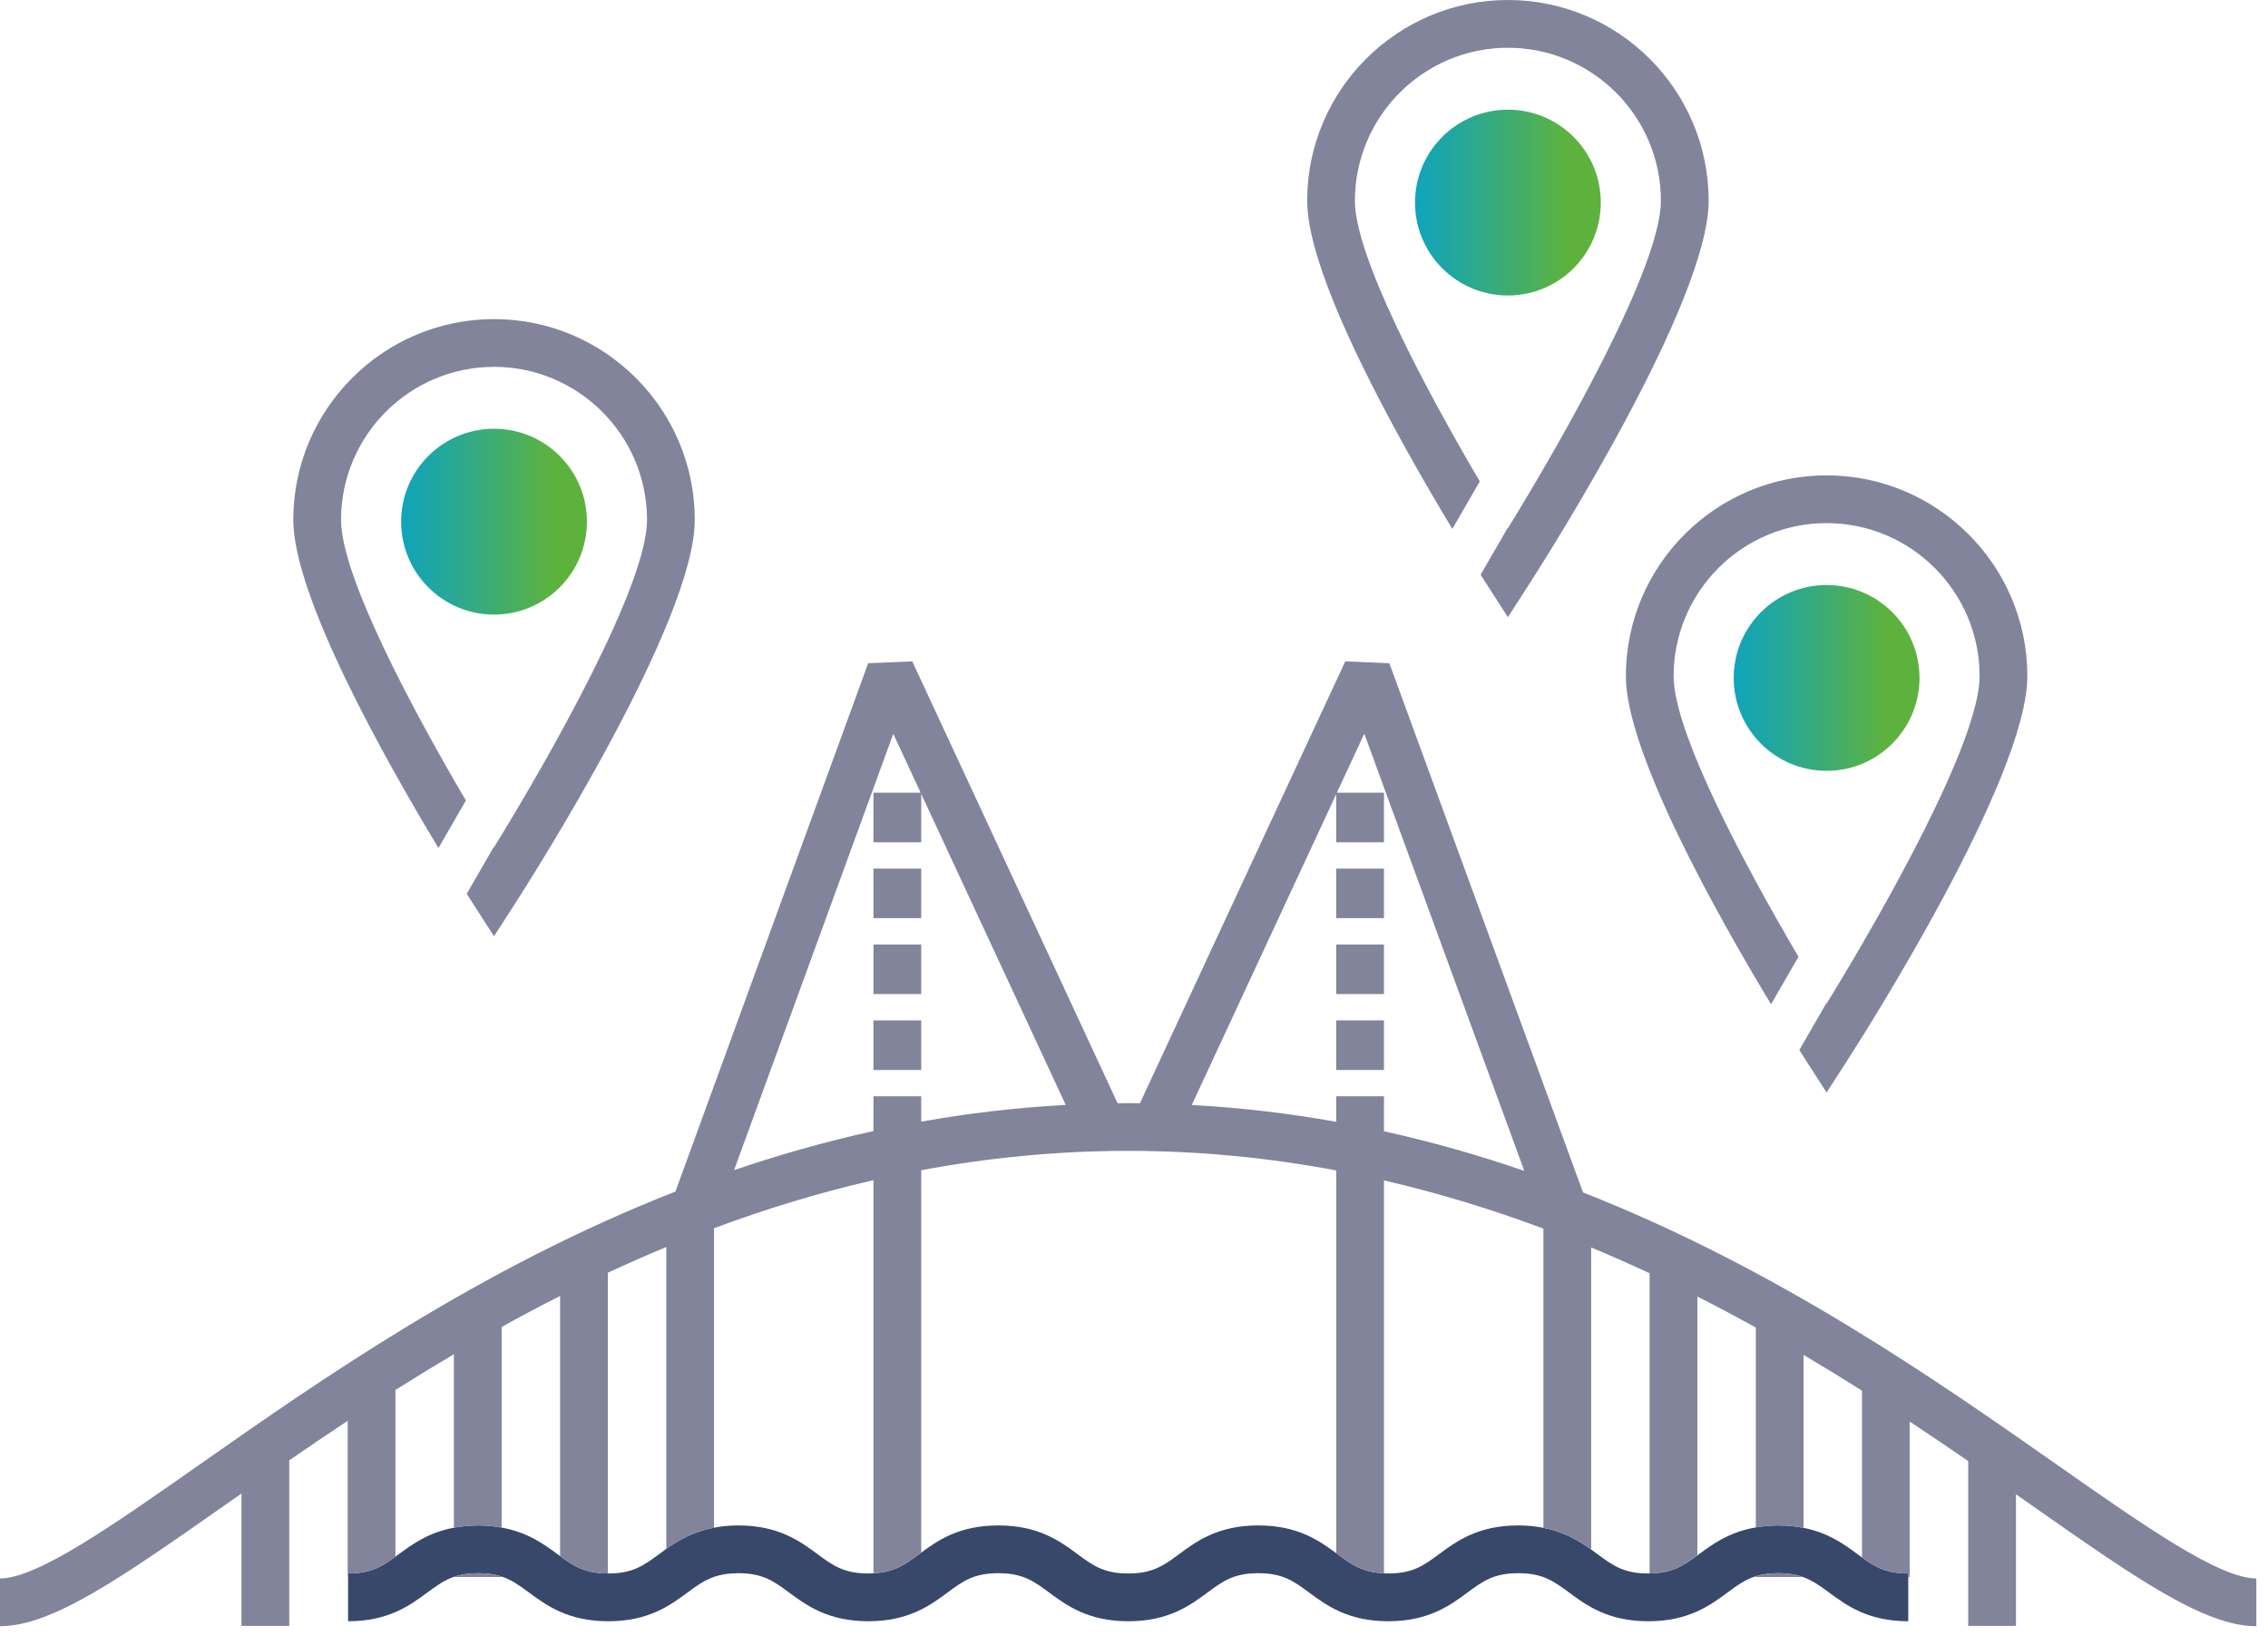
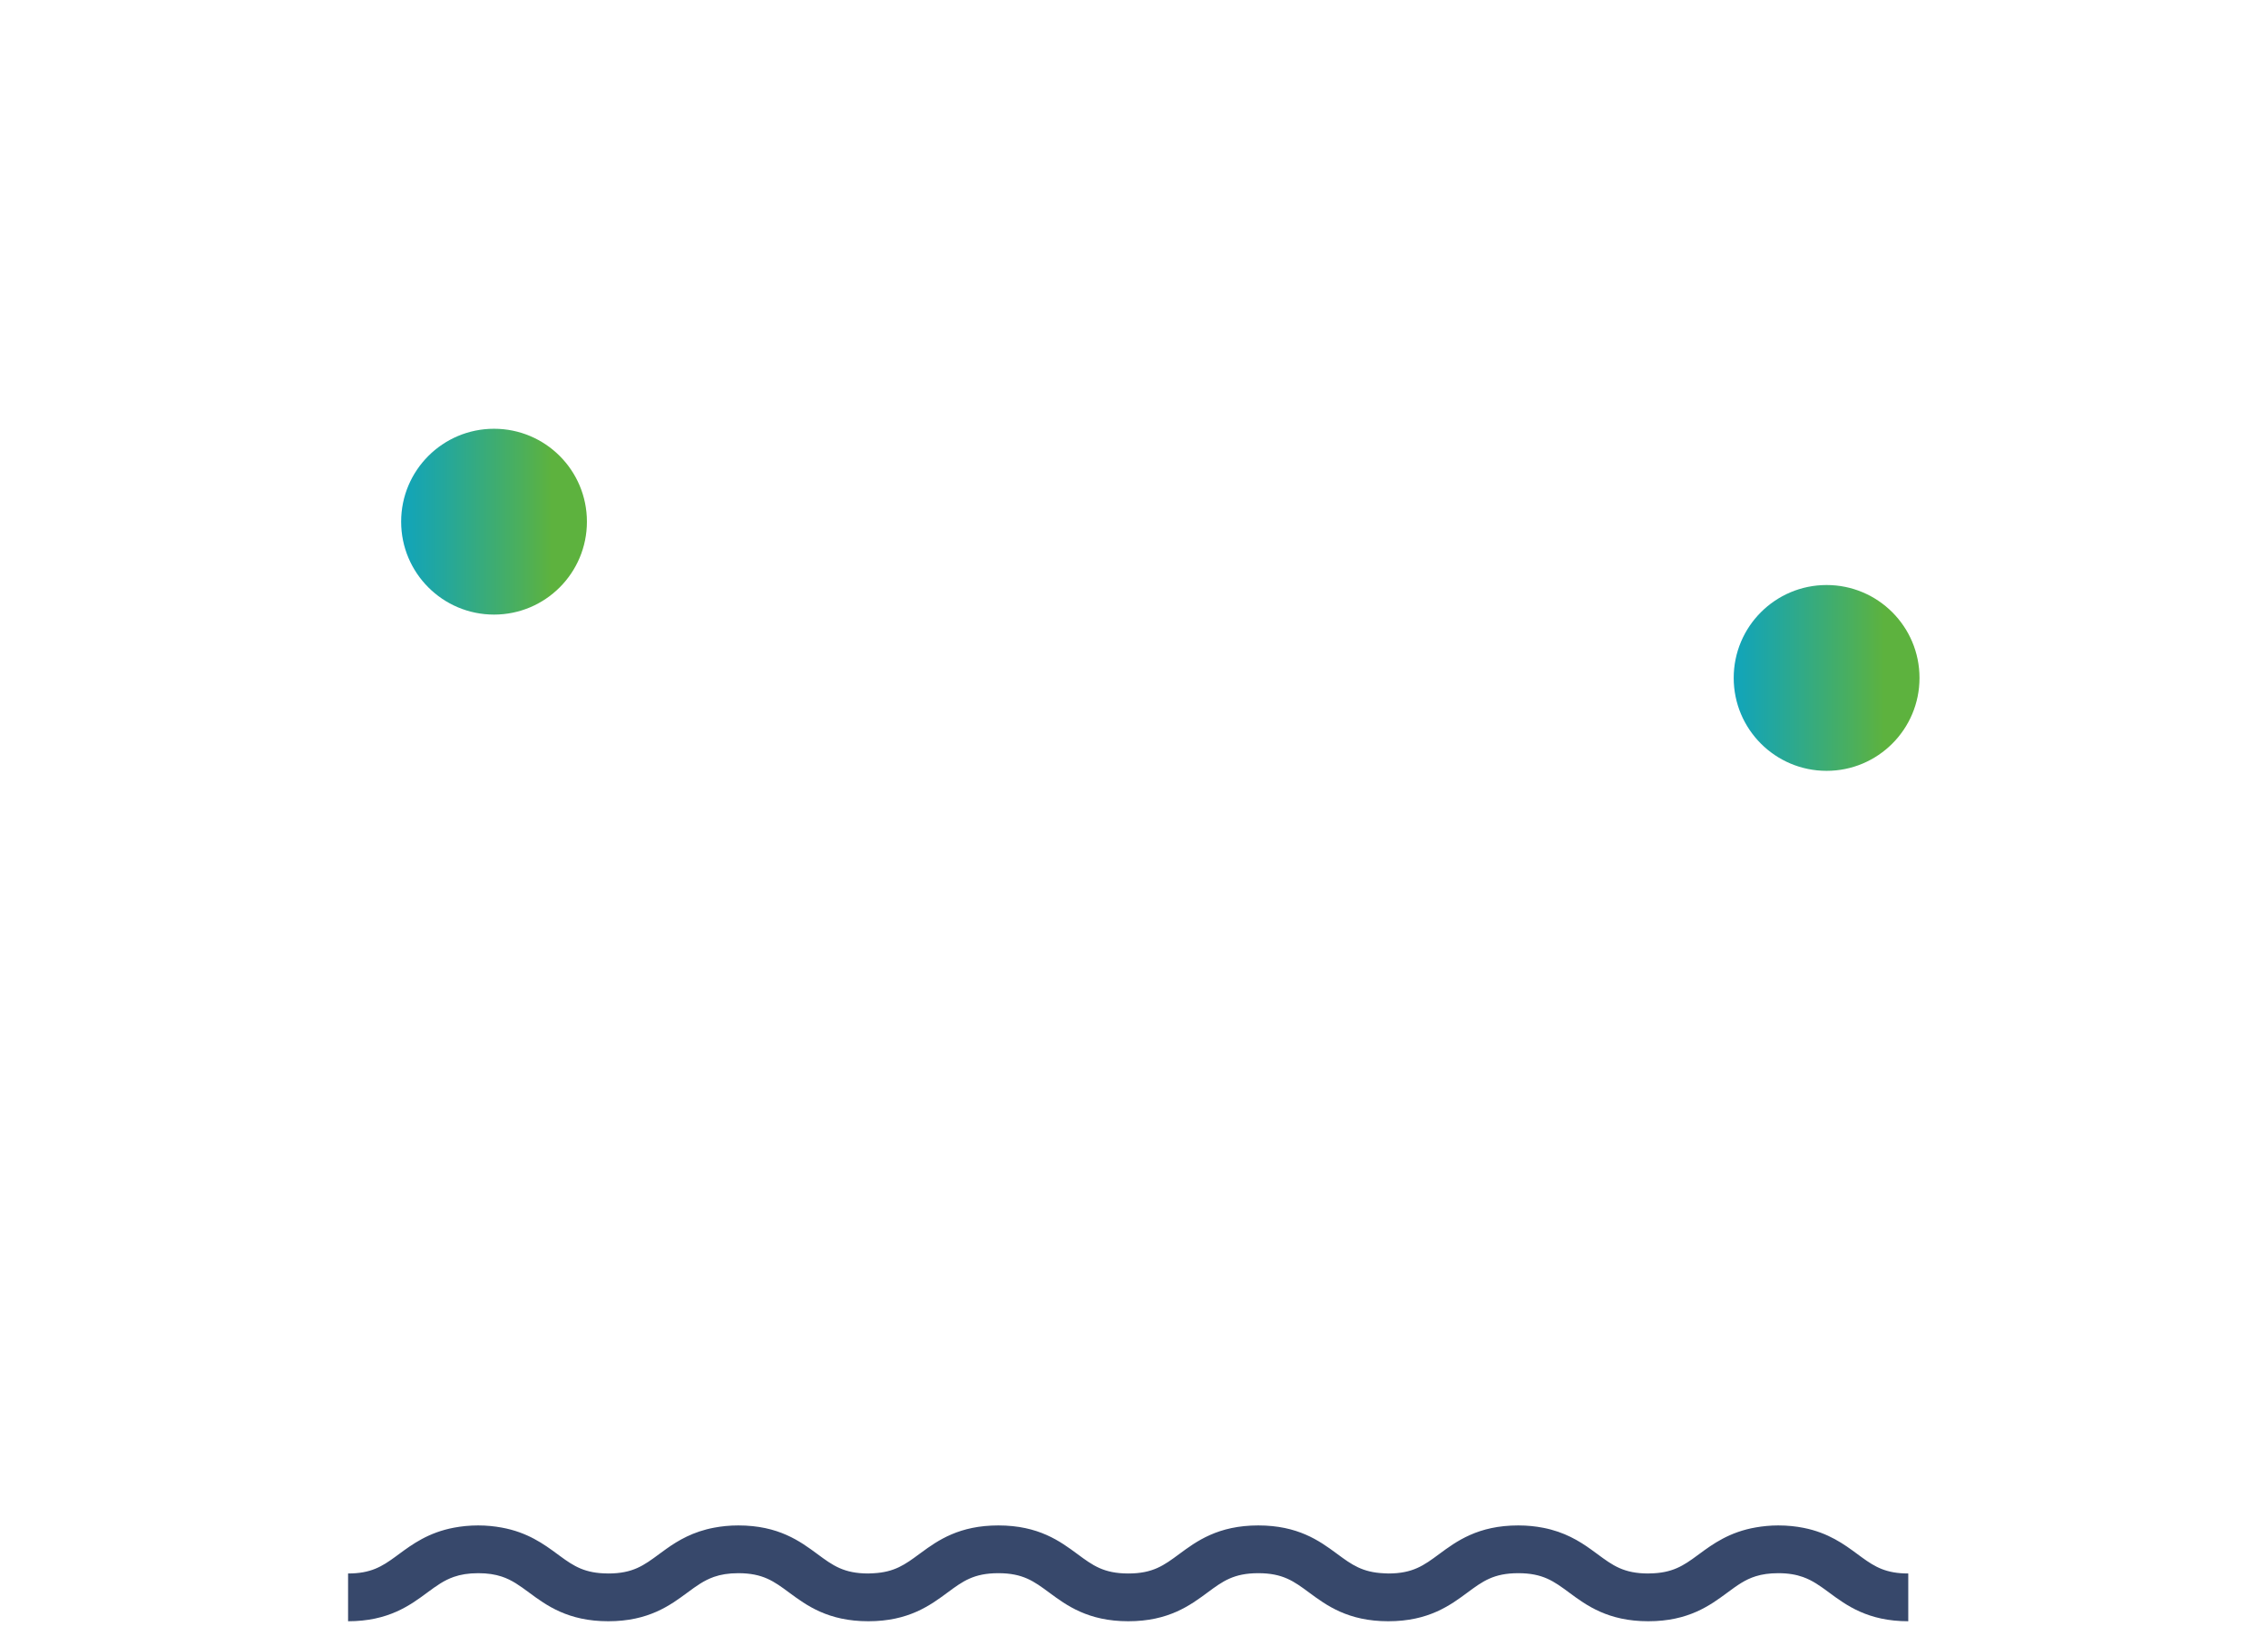
<svg xmlns="http://www.w3.org/2000/svg" width="190" height="137" viewBox="0 0 190 137" fill="none">
  <g clip-path="url(#clip0_282_1008)">
    <path d="M41.387 51.477C45.685 51.477 49.169 47.992 49.169 43.694C49.169 39.396 45.685 35.912 41.387 35.912C37.089 35.912 33.605 39.396 33.605 43.694C33.605 47.992 37.089 51.477 41.387 51.477Z" fill="url(#paint0_linear_282_1008)" />
-     <path d="M126.324 24.75C130.622 24.75 134.106 21.266 134.106 16.968C134.106 12.67 130.622 9.186 126.324 9.186C122.026 9.186 118.542 12.67 118.542 16.968C118.542 21.266 122.026 24.75 126.324 24.75Z" fill="url(#paint1_linear_282_1008)" />
    <path d="M153.022 64.564C157.32 64.564 160.805 61.08 160.805 56.782C160.805 52.484 157.32 49 153.022 49C148.724 49 145.24 52.484 145.24 56.782C145.24 61.08 148.724 64.564 153.022 64.564Z" fill="url(#paint2_linear_282_1008)" />
    <path d="M155.988 130.45C155.863 130.359 155.738 130.267 155.607 130.171C154.497 129.35 153.171 128.38 151.092 127.97C150.459 127.845 149.763 127.767 148.975 127.767C148.279 127.767 147.665 127.834 147.092 127.933C144.88 128.315 143.492 129.32 142.341 130.171C142.291 130.208 142.244 130.241 142.195 130.277C141.02 131.144 140.097 131.762 138.195 131.787C138.156 131.787 138.124 131.792 138.084 131.792C136.021 131.792 135.101 131.112 133.827 130.171C133.657 130.045 133.481 129.915 133.299 129.785C132.291 129.062 131.065 128.314 129.299 127.968C128.669 127.844 127.977 127.767 127.192 127.767C123.812 127.767 122.008 129.1 120.56 130.17C119.286 131.112 118.366 131.792 116.303 131.792C116.174 131.792 116.062 131.781 115.942 131.776C114.135 131.698 113.24 131.053 112.046 130.171C112.013 130.146 111.976 130.12 111.942 130.095C110.51 129.038 108.716 127.767 105.412 127.767C102.031 127.767 100.228 129.1 98.779 130.171C97.506 131.112 96.587 131.792 94.523 131.792C92.461 131.792 91.542 131.112 90.269 130.171C88.82 129.1 87.018 127.767 83.636 127.767C80.383 127.767 78.596 128.998 77.174 130.045C77.117 130.086 77.057 130.13 77.002 130.17C75.823 131.042 74.935 131.682 73.174 131.773C73.032 131.78 72.897 131.792 72.744 131.792C70.68 131.792 69.759 131.112 68.485 130.17C67.036 129.1 65.232 127.767 61.85 127.767C61.095 127.767 60.429 127.841 59.818 127.956C58.056 128.288 56.826 129.016 55.818 129.732C55.61 129.88 55.409 130.028 55.216 130.17C53.942 131.112 53.023 131.792 50.958 131.792C50.945 131.792 50.935 131.79 50.922 131.79C49.007 131.782 48.076 131.182 46.922 130.335C46.847 130.28 46.774 130.227 46.697 130.17C45.559 129.33 44.19 128.338 42.024 127.946C41.43 127.838 40.788 127.767 40.06 127.767C39.303 127.767 38.636 127.841 38.024 127.956C35.897 128.357 34.547 129.339 33.421 130.17C33.32 130.245 33.225 130.314 33.128 130.385C31.997 131.211 31.064 131.792 29.16 131.792V135.792C32.543 135.792 34.348 134.459 35.798 133.388C36.558 132.826 37.197 132.362 38.024 132.075C38.584 131.881 39.226 131.767 40.06 131.767C40.857 131.767 41.482 131.87 42.024 132.048C42.887 132.332 43.538 132.81 44.32 133.388C45.77 134.458 47.575 135.792 50.958 135.792C54.34 135.792 56.144 134.458 57.593 133.387C58.341 132.835 58.972 132.377 59.779 132.089C59.792 132.085 59.805 132.079 59.818 132.074C60.377 131.881 61.018 131.767 61.85 131.767C63.914 131.767 64.835 132.447 66.108 133.388C67.558 134.458 69.361 135.792 72.744 135.792C76.126 135.792 77.93 134.458 79.379 133.387C80.652 132.446 81.572 131.767 83.636 131.767C85.699 131.767 86.618 132.446 87.892 133.387C89.34 134.458 91.143 135.792 94.523 135.792C97.904 135.792 99.708 134.458 101.156 133.387C102.43 132.446 103.349 131.767 105.412 131.767C107.476 131.767 108.396 132.446 109.669 133.387C111.118 134.458 112.921 135.792 116.303 135.792C119.685 135.792 121.488 134.458 122.937 133.387C124.21 132.446 125.129 131.767 127.192 131.767C129.257 131.767 130.177 132.446 131.45 133.388C132.899 134.458 134.702 135.792 138.084 135.792C141.466 135.792 143.269 134.458 144.718 133.387C145.524 132.792 146.19 132.302 147.092 132.022C147.615 131.86 148.217 131.767 148.975 131.767C149.826 131.767 150.478 131.887 151.045 132.089C151.852 132.377 152.483 132.835 153.23 133.387C154.679 134.458 156.482 135.792 159.863 135.792V131.792C158.012 131.792 157.08 131.242 155.988 130.45Z" fill="#37486B" />
-     <path d="M36.733 71.027C32.265 63.631 24.57 49.96 24.57 43.544C24.57 34.27 32.114 26.727 41.387 26.727C50.66 26.727 58.204 34.27 58.204 43.544C58.204 52.069 44.617 73.404 43.068 75.808L41.387 78.418L39.705 75.808C39.58 75.614 39.37 75.285 39.101 74.861L40.236 72.897L41.367 70.936C41.373 70.947 41.38 70.958 41.387 70.968C46.077 63.358 54.204 49.031 54.204 43.544C54.204 36.476 48.454 30.727 41.387 30.727C34.319 30.727 28.57 36.476 28.57 43.544C28.57 48.191 34.396 59.17 39.03 67.049L37.885 69.032L36.733 71.027ZM122.823 42.305L123.968 40.322C119.333 32.444 113.507 21.465 113.507 16.817C113.507 9.75 119.257 4 126.324 4C133.392 4 139.141 9.75 139.141 16.817C139.141 22.304 131.015 36.631 126.324 44.242C126.318 44.232 126.311 44.22 126.305 44.21L125.173 46.17L124.039 48.135C124.307 48.559 124.518 48.888 124.643 49.082L126.324 51.692L128.006 49.082C129.555 46.678 143.141 25.343 143.141 16.817C143.141 7.544 135.597 0 126.324 0C117.051 0 109.507 7.544 109.507 16.817C109.507 23.234 117.202 36.905 121.67 44.301L122.823 42.305ZM136.206 56.631C136.206 63.048 143.901 76.719 148.369 84.115L149.521 82.12L150.666 80.137C146.032 72.258 140.206 61.279 140.206 56.631C140.206 49.564 145.955 43.815 153.022 43.815C160.09 43.815 165.84 49.564 165.84 56.631C165.84 62.119 157.713 76.446 153.022 84.057C153.016 84.046 153.009 84.035 153.003 84.025L151.871 85.985L150.737 87.949C151.005 88.373 151.216 88.702 151.341 88.897L153.022 91.506L154.704 88.897C156.253 86.492 169.84 65.157 169.84 56.631C169.84 47.358 162.296 39.815 153.022 39.815C143.75 39.815 136.206 47.358 136.206 56.631ZM73.174 89.619H77.174V85.467H73.174V89.619ZM73.174 83.261H77.174V79.11H73.174V83.261ZM73.174 76.904H77.174V72.752H73.174V76.904ZM111.941 89.619H115.941V85.467H111.941V89.619ZM111.941 83.261H115.941V79.11H111.941V83.261ZM111.941 76.904H115.941V72.752H111.941V76.904ZM59.818 132.089V132.074C59.805 132.079 59.792 132.085 59.779 132.089H59.818ZM38.024 132.075V132.089H42.024V132.048C41.482 131.87 40.857 131.767 40.06 131.767C39.226 131.767 38.584 131.881 38.024 132.075ZM147.092 132.022V132.089H151.045C150.478 131.887 149.826 131.767 148.975 131.767C148.217 131.767 147.615 131.86 147.092 132.022ZM189.023 132.208V136.208C184.655 136.208 178.87 132.155 170.113 126.018C169.71 125.736 169.298 125.447 168.886 125.158V136.18H164.886V122.378C163.314 121.296 161.682 120.189 159.988 119.068V132.089H159.863V131.792C158.012 131.792 157.08 131.242 155.988 130.45V116.478C154.405 115.477 152.77 114.477 151.092 113.485V127.97C150.459 127.845 149.763 127.767 148.975 127.767C148.279 127.767 147.665 127.834 147.092 127.933V111.192C145.499 110.309 143.866 109.441 142.195 108.595V130.277C141.02 131.144 140.097 131.762 138.195 131.787V106.644C136.596 105.898 134.964 105.177 133.299 104.484V129.785C132.291 129.062 131.065 128.314 129.299 127.968V102.908C125.046 101.318 120.593 99.943 115.942 98.87V131.776C114.135 131.698 113.24 131.053 112.046 130.171C112.013 130.146 111.976 130.12 111.942 130.095V98.032C106.396 96.992 100.587 96.394 94.512 96.394C88.471 96.394 82.692 96.987 77.174 98.016V130.045C77.117 130.086 77.057 130.13 77.002 130.17C75.823 131.042 74.935 131.682 73.174 131.773V98.848C68.524 99.916 64.072 101.287 59.818 102.872V127.956C58.056 128.288 56.826 129.016 55.818 129.732V104.446C54.154 105.137 52.521 105.857 50.922 106.601V131.79C49.007 131.782 48.076 131.182 46.922 130.335V108.547C45.251 109.393 43.618 110.259 42.024 111.141V127.946C41.43 127.838 40.788 127.767 40.06 127.767C39.303 127.767 38.636 127.841 38.024 127.956V113.43C36.347 114.42 34.711 115.419 33.128 116.419V130.385C31.997 131.211 31.064 131.792 29.16 131.792V132.089H29.128V119.006C27.434 120.126 25.803 121.232 24.231 122.314V136.18H20.231V125.093C19.787 125.404 19.344 125.714 18.91 126.018C10.153 132.155 4.368 136.208 0 136.208V132.208C3.105 132.208 9.366 127.822 16.614 122.743C26.851 115.569 40.193 106.22 56.582 99.804L72.732 55.552L76.425 55.395L93.627 92.409C93.923 92.406 94.215 92.394 94.512 92.394C94.842 92.394 95.166 92.407 95.495 92.411L112.699 55.395L116.391 55.55L132.616 99.875C148.924 106.288 162.21 115.595 172.409 122.743C179.657 127.822 185.918 132.208 189.023 132.208ZM89.281 92.546L77.174 66.496V70.546H73.174V66.395H77.127L74.834 61.461L61.495 98.009C65.241 96.732 69.133 95.621 73.174 94.733V91.825H77.174V93.946C81.079 93.25 85.114 92.769 89.281 92.546ZM127.696 98.068L114.293 61.455L111.997 66.395H115.941V70.546H111.941V66.514L99.84 92.551C104.004 92.778 108.038 93.262 111.941 93.962V91.825H115.941V94.654L115.942 94.752C120.011 95.65 123.926 96.776 127.696 98.068Z" fill="#82849C" />
  </g>
  <defs>
    <linearGradient id="paint0_linear_282_1008" x1="28.525" y1="43.694" x2="48.855" y2="43.694" gradientUnits="userSpaceOnUse">
      <stop offset="0.07" stop-color="#00A1D6" />
      <stop offset="0.19" stop-color="#0AA3C6" />
      <stop offset="0.42" stop-color="#23A79D" />
      <stop offset="0.74" stop-color="#4BAF5C" />
      <stop offset="0.87" stop-color="#5DB23E" />
    </linearGradient>
    <linearGradient id="paint1_linear_282_1008" x1="113.462" y1="16.968" x2="133.793" y2="16.968" gradientUnits="userSpaceOnUse">
      <stop offset="0.07" stop-color="#00A1D6" />
      <stop offset="0.19" stop-color="#0AA3C6" />
      <stop offset="0.42" stop-color="#23A79D" />
      <stop offset="0.74" stop-color="#4BAF5C" />
      <stop offset="0.87" stop-color="#5DB23E" />
    </linearGradient>
    <linearGradient id="paint2_linear_282_1008" x1="140.16" y1="56.782" x2="160.491" y2="56.782" gradientUnits="userSpaceOnUse">
      <stop offset="0.07" stop-color="#00A1D6" />
      <stop offset="0.19" stop-color="#0AA3C6" />
      <stop offset="0.42" stop-color="#23A79D" />
      <stop offset="0.74" stop-color="#4BAF5C" />
      <stop offset="0.87" stop-color="#5DB23E" />
    </linearGradient>
    <clipPath id="clip0_282_1008">
      <rect width="189.023" height="136.208" fill="white" />
    </clipPath>
  </defs>
</svg>